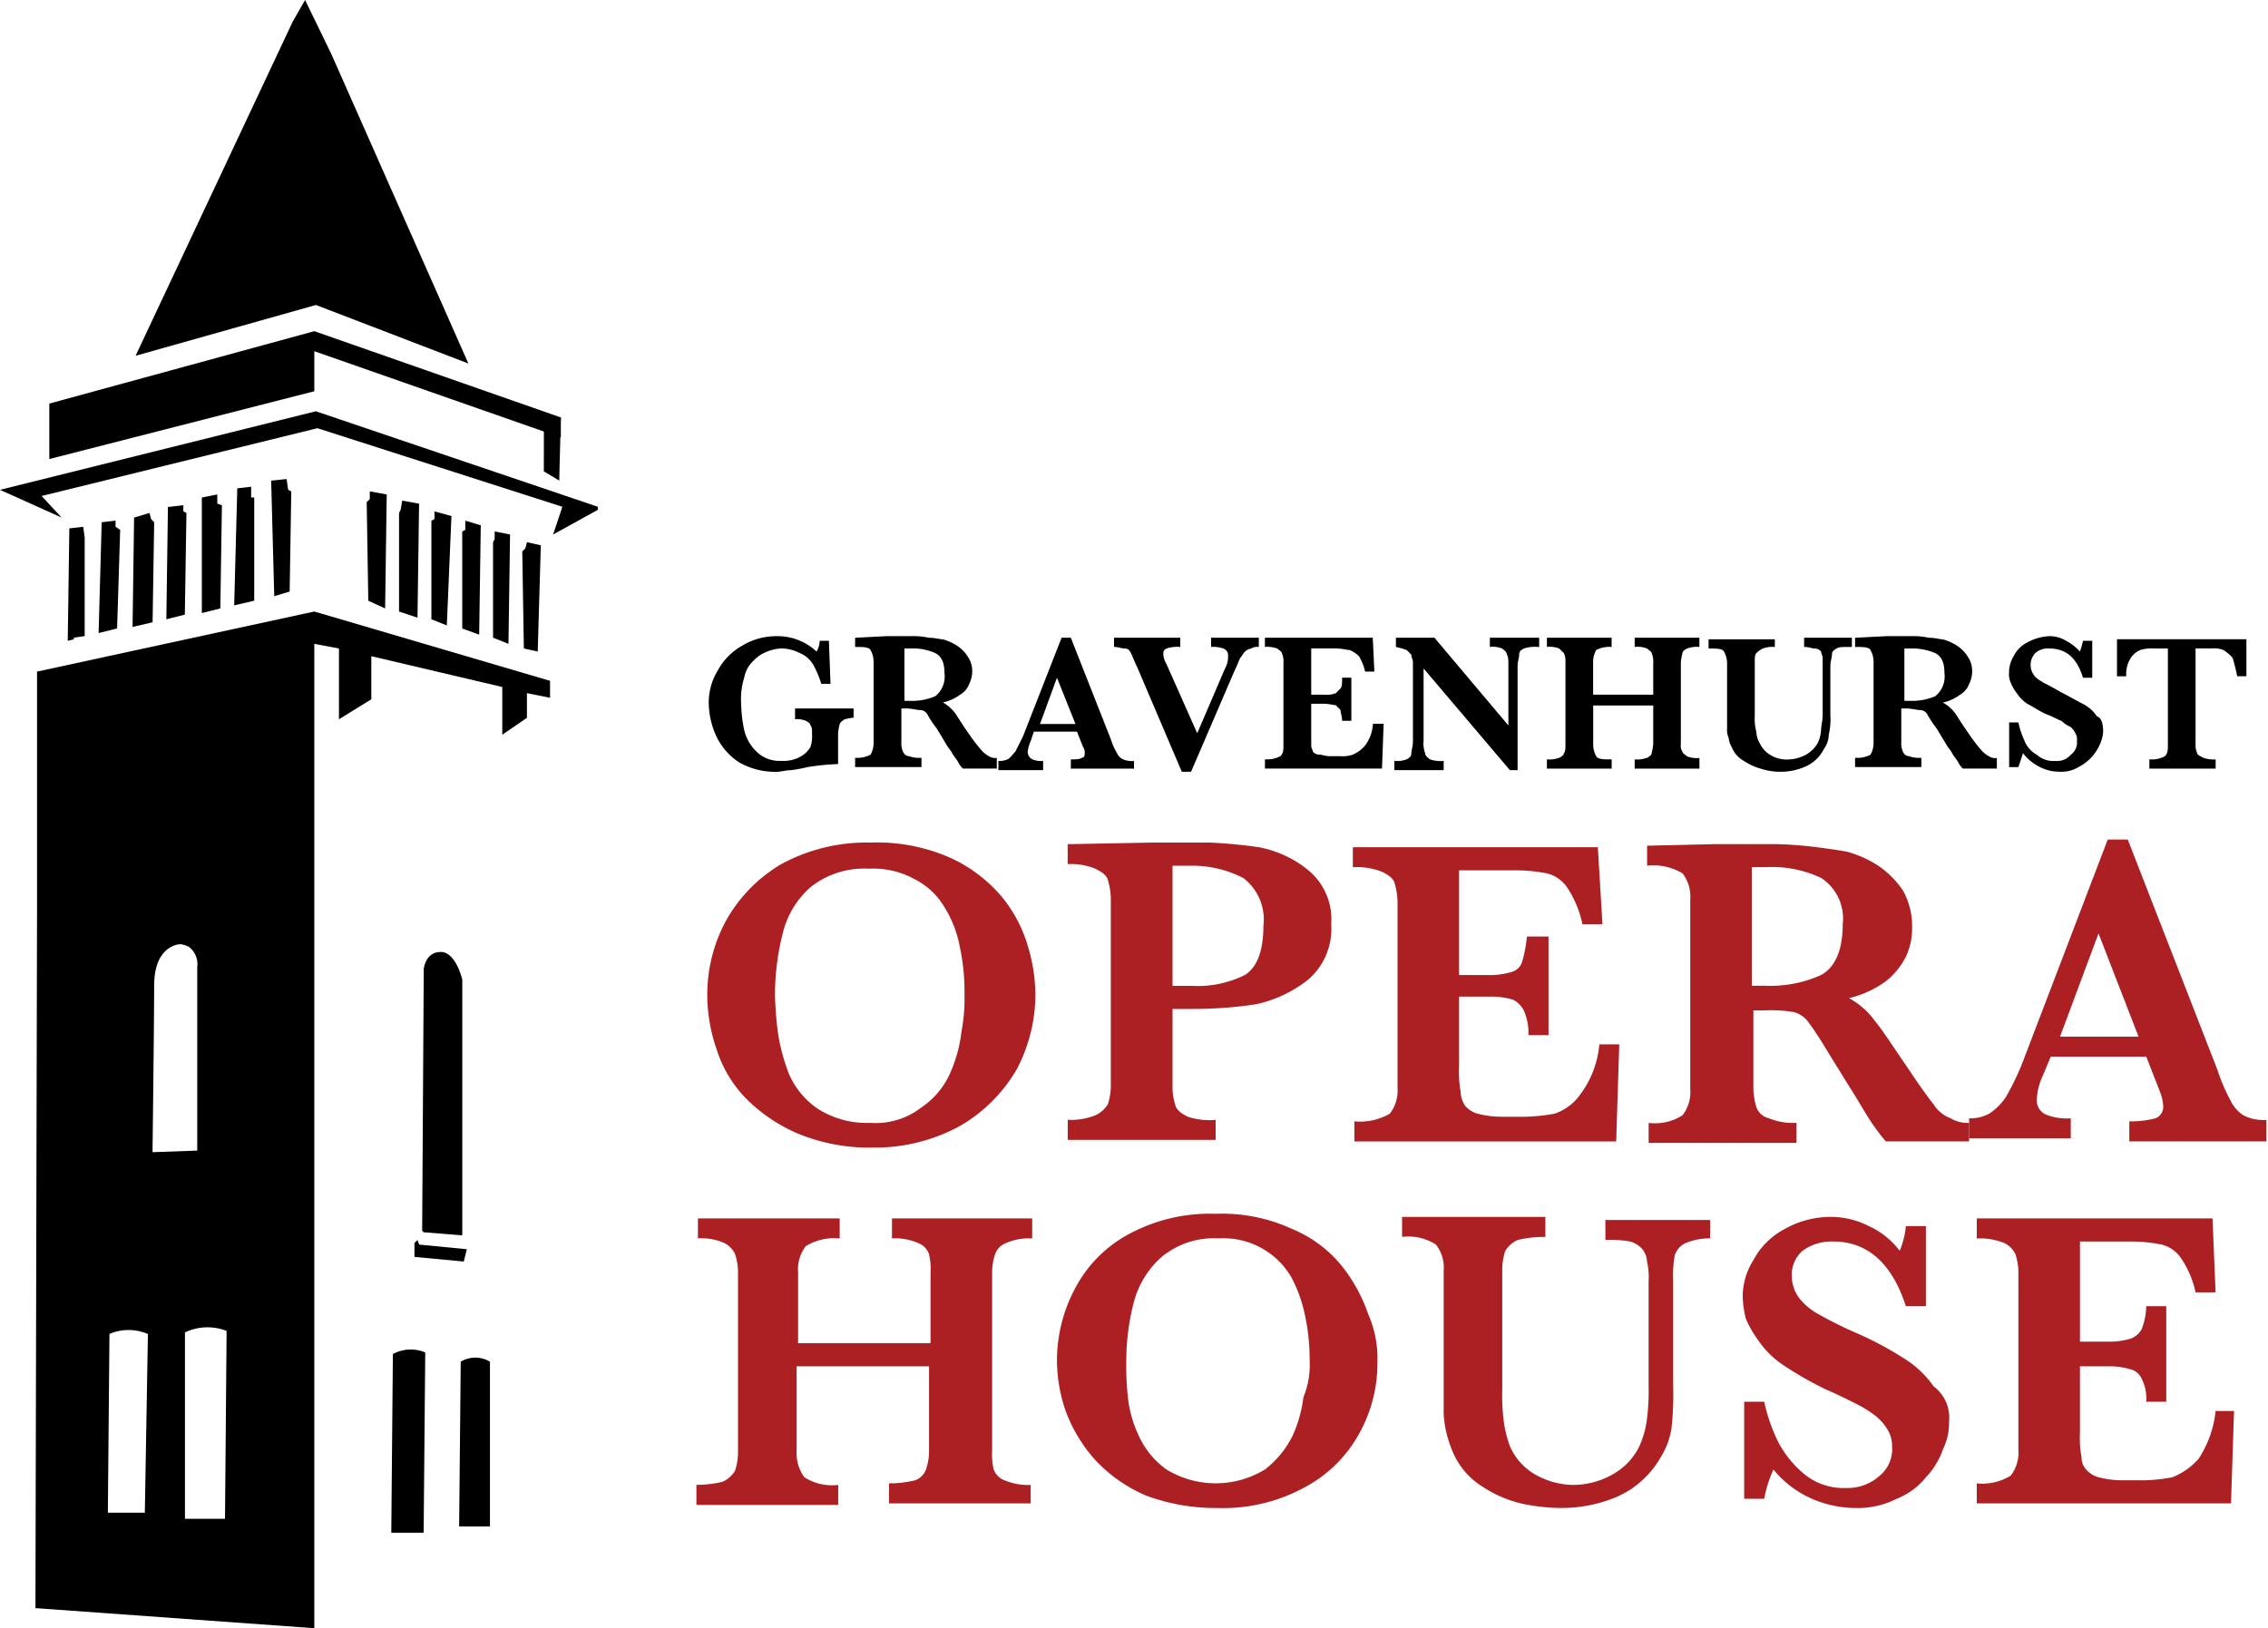
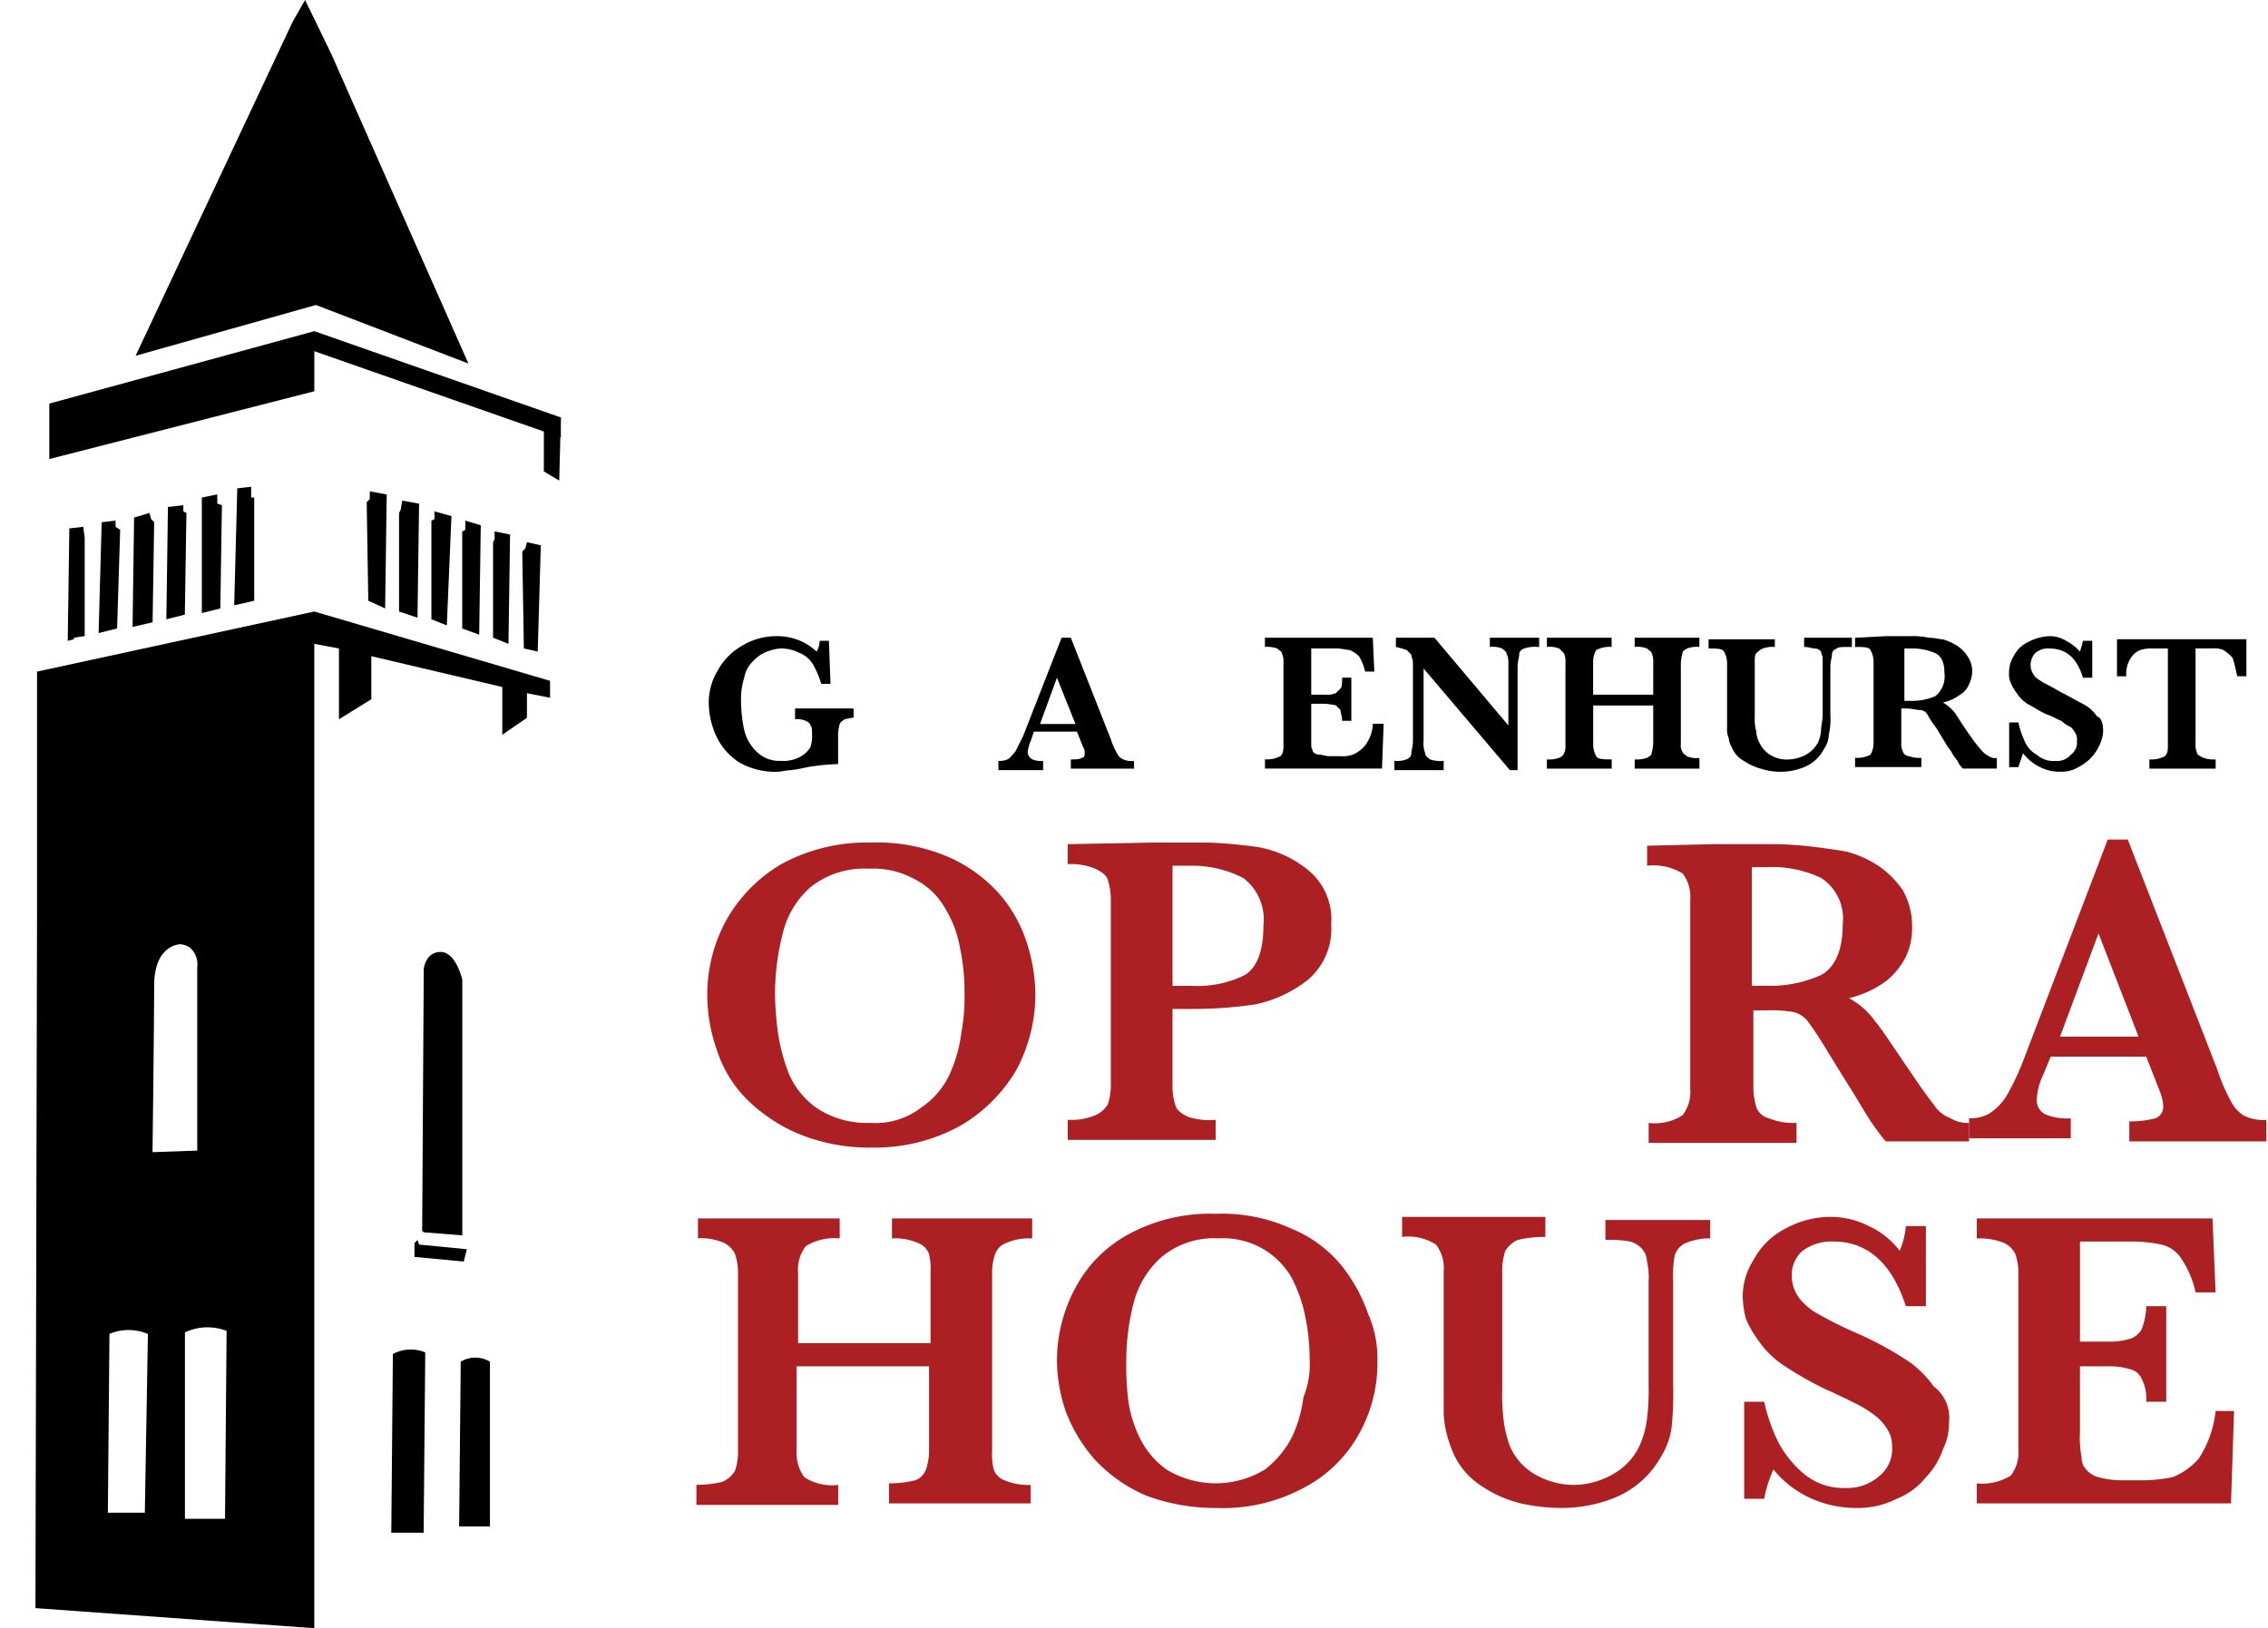
<svg xmlns="http://www.w3.org/2000/svg" id="Group_752" data-name="Group 752" viewBox="0 0 142.125 102.055">
  <defs>
    <style>
      .cls-1 {
        fill: #010101;
      }

      .cls-2 {
        fill: #ac1f23;
      }
    </style>
  </defs>
  <g id="Group_741" data-name="Group 741">
    <path id="Path_1547" data-name="Path 1547" d="M5.366,34.2l-.869.1-.1,7.048.386-.1v-.1l.676-.1V34.876Z" transform="translate(-0.152 -1.179)" />
    <path id="Path_1548" data-name="Path 1548" d="M6.593,33.9l.869-.1v.386l.29.193-.193,6.179-1.159.29Z" transform="translate(-0.221 -1.166)" />
    <path id="Path_1549" data-name="Path 1549" d="M27.4,79.276l.1-16.414s.1-1.062,1.062-1.062,1.352,1.738,1.352,1.738V79.566L27.5,79.372Z" transform="translate(-0.945 -2.131)" />
    <path id="Path_1550" data-name="Path 1550" d="M30.183,81.079l-.193.772-3.09-.29v-.869l.193-.193.1.29Z" transform="translate(-0.928 -2.776)" />
    <path id="Path_1551" data-name="Path 1551" d="M3.2,29.514V26.038L19.807,21.5l15.448,5.407v1.255L19.807,22.755v2.51Z" transform="translate(-0.11 -0.741)" />
    <path id="Path_1552" data-name="Path 1552" d="M19.421,0l1.641,3.379,8.593,19.407L20.1,19.117,8.8,22.3,18.648,1.352" transform="translate(-0.303)" />
    <path id="Path_1553" data-name="Path 1553" d="M8.7,33.59l.966-.29.1.386.193.193-.1,6.276-1.255.29Z" transform="translate(-0.297 -1.148)" />
    <path id="Path_1554" data-name="Path 1554" d="M10.993,32.9l.869-.1v.386l.193.1-.1,6.372-1.159.29.1-7.048Z" transform="translate(-0.372 -1.131)" />
    <path id="Path_1555" data-name="Path 1555" d="M14.066,32.1l-.966.193v7.241l1.159-.29.1-6.469-.29-.1Z" transform="translate(-0.452 -1.107)" />
    <path id="Path_1556" data-name="Path 1556" d="M16.262,31.6l-.869.1L15.2,39.034l1.255-.29V32.276h-.193Z" transform="translate(-0.524 -1.09)" />
-     <path id="Path_1557" data-name="Path 1557" d="M17.6,31.2l.193,7.241.966-.29.1-6.276-.193-.1-.1-.676Z" transform="translate(-0.607 -1.072)" />
+     <path id="Path_1557" data-name="Path 1557" d="M17.6,31.2Z" transform="translate(-0.607 -1.072)" />
    <path id="Path_1558" data-name="Path 1558" d="M25.055,32.093l-.1,7.145L23.9,38.755l-.1-6.179.193-.193V31.9Z" transform="translate(-0.821 -1.1)" />
    <path id="Path_1559" data-name="Path 1559" d="M27.155,32.693l-.1,7.145L25.9,39.452V33.272l.1-.193.1-.579Z" transform="translate(-0.893 -1.121)" />
    <path id="Path_1560" data-name="Path 1560" d="M28.193,33.2v.483l-.193.1v6.179l.966.386.29-6.855Z" transform="translate(-0.966 -1.145)" />
    <path id="Path_1561" data-name="Path 1561" d="M30.193,33.8v.579l-.193.1v6.083l1.062.386.1-6.855Z" transform="translate(-1.034 -1.166)" />
    <path id="Path_1562" data-name="Path 1562" d="M32.1,34.5v.483l-.1.193v5.986l.966.386.1-6.855Z" transform="translate(-1.103 -1.19)" />
    <path id="Path_1563" data-name="Path 1563" d="M34.19,35.2l-.1.386-.193.193.1,6.083.869.193.193-6.662Z" transform="translate(-1.169 -1.214)" />
-     <path id="Path_1564" data-name="Path 1564" d="M3.862,33.362,0,31.624,19.793,26.7l17.669,5.986v.193l-2.8,1.545.579-1.738L19.89,27.762,2.607,32.01Z" transform="translate(0 -0.921)" />
    <path id="Path_1565" data-name="Path 1565" d="M2.4,58.431V43.466L19.776,39.7l14.772,4.345v1.062l-1.448-.29v1.545l-1.545,1.062V44.431L23.348,42.5v2.7l-2.028,1.255V42.017l-1.545-.29v61.7L2.3,102.169Zm9.559,2.317a1.372,1.372,0,0,0-.579-.193s-1.641,0-1.641,2.607c0,2.317-.1,10.234-.1,10.234v.193l2.8-.1V62h0A1.376,1.376,0,0,0,11.955,60.748Zm-.29,24.138V96.569h2.51l.1-11.779A3.32,3.32,0,0,0,11.666,84.886Zm-4.731.1-.1,11.2H9.155l.193-11.2A3.058,3.058,0,0,0,6.934,84.983Z" transform="translate(-0.079 -1.369)" />
    <path id="Path_1566" data-name="Path 1566" d="M29.9,88.391l-.1,10.331h1.931V88.391A1.78,1.78,0,0,0,29.9,88.391Z" transform="translate(-1.028 -3.039)" />
    <path id="Path_1567" data-name="Path 1567" d="M27.524,87.793a2.361,2.361,0,0,0-2.028.1l-.1,11.2h2.028Z" transform="translate(-0.876 -3.021)" />
    <path id="Path_1568" data-name="Path 1568" class="cls-1" d="M35.3,27.679l1.062-.579-.1,3.959-.966-.579Z" transform="translate(-1.217 -0.934)" />
  </g>
  <g id="Group_742" data-name="Group 742" transform="translate(43.641 52.621)">
    <path id="Path_1569" data-name="Path 1569" class="cls-2" d="M66.466,64.162a10.082,10.082,0,0,1-1.159,4.731,9.744,9.744,0,0,1-3.572,3.572,11.061,11.061,0,0,1-5.5,1.352,11.669,11.669,0,0,1-4.634-.869,10.334,10.334,0,0,1-3.283-2.221,7.75,7.75,0,0,1-1.834-3.09,10.363,10.363,0,0,1-.579-3.379,9.7,9.7,0,0,1,1.159-4.634,9.461,9.461,0,0,1,3.476-3.572,11.177,11.177,0,0,1,5.6-1.352,11.369,11.369,0,0,1,5.021.966,9.255,9.255,0,0,1,3.186,2.414,8.732,8.732,0,0,1,1.641,3.09A10.767,10.767,0,0,1,66.466,64.162Zm-4.441,0a13.377,13.377,0,0,0-.29-2.9,7.16,7.16,0,0,0-.966-2.51,4.527,4.527,0,0,0-1.834-1.738,5.368,5.368,0,0,0-2.9-.676A5.394,5.394,0,0,0,52.369,57.5a5.6,5.6,0,0,0-1.738,2.9,15.641,15.641,0,0,0-.483,3.862,22.068,22.068,0,0,0,.193,2.414,12.115,12.115,0,0,0,.676,2.51A5.07,5.07,0,0,0,52.852,71.4a5.725,5.725,0,0,0,3.283.869,4.66,4.66,0,0,0,3.186-.966,5.07,5.07,0,0,0,1.834-2.221,8.876,8.876,0,0,0,.676-2.51A11.469,11.469,0,0,0,62.024,64.162Z" transform="translate(-45.224 -54.507)" />
    <path id="Path_1570" data-name="Path 1570" class="cls-2" d="M85.81,59.817a4.184,4.184,0,0,1-1.448,3.476,7.937,7.937,0,0,1-3.283,1.545,26.337,26.337,0,0,1-3.959.29H75.866v4.828a3.783,3.783,0,0,0,.193,1.255c.1.29.386.483.772.676a4.286,4.286,0,0,0,1.738.193v1.255H69.3V72.079a4.034,4.034,0,0,0,1.738-.29,1.789,1.789,0,0,0,.772-.676A3.783,3.783,0,0,0,72,69.859V58.272a4.285,4.285,0,0,0-.193-1.255c-.1-.29-.386-.483-.772-.676a4.034,4.034,0,0,0-1.738-.29V54.8l5.31-.1h3.572a30.536,30.536,0,0,1,3.09.29,6.889,6.889,0,0,1,2.993,1.352A3.986,3.986,0,0,1,85.81,59.817Zm-4.248.1a3.269,3.269,0,0,0-1.255-2.993,6.994,6.994,0,0,0-3.379-.772H75.866v7.531h1.255A6.629,6.629,0,0,0,80.4,63C81.176,62.521,81.562,61.459,81.562,59.914Z" transform="translate(-46.031 -54.507)" />
-     <path id="Path_1571" data-name="Path 1571" class="cls-2" d="M104.5,67.359l-.193,6.083H87.9V72.186a3.741,3.741,0,0,0,2.221-.483,2.372,2.372,0,0,0,.483-1.641V58.476a4.285,4.285,0,0,0-.193-1.255c-.1-.29-.386-.483-.772-.676a4.234,4.234,0,0,0-1.834-.29V55h15.352l.29,4.828h-1.255a6.646,6.646,0,0,0-.966-2.317,2.146,2.146,0,0,0-1.255-.869,10.245,10.245,0,0,0-2.028-.193H94.462v6.566H96.3a4.7,4.7,0,0,0,1.448-.193.954.954,0,0,0,.676-.676,8.8,8.8,0,0,0,.29-1.545h1.352v6.179H98.807a3.385,3.385,0,0,0-.29-1.545,1.521,1.521,0,0,0-.676-.676,4.7,4.7,0,0,0-1.448-.193H94.462V68.71a7.365,7.365,0,0,0,.1,1.641,1.557,1.557,0,0,0,.29.869,1.523,1.523,0,0,0,.772.483,6.051,6.051,0,0,0,1.545.193h1.448a11.83,11.83,0,0,0,1.834-.193,3.283,3.283,0,0,0,1.641-1.255,6.1,6.1,0,0,0,1.159-3.09H104.5Z" transform="translate(-46.669 -54.517)" />
    <path id="Path_1572" data-name="Path 1572" class="cls-2" d="M126.79,73.434h-4.924a9.35,9.35,0,0,1-.676-.869c-.29-.386-.579-.869-.869-1.352s-.579-.966-.772-1.255l-1.255-2.028c-.579-.966-.966-1.545-1.255-1.931a1.632,1.632,0,0,0-.966-.676,8.911,8.911,0,0,0-1.834-.1h-.676v4.828a4.285,4.285,0,0,0,.193,1.255,1.1,1.1,0,0,0,.772.676,4.034,4.034,0,0,0,1.738.29v1.255H107V72.276a3.19,3.19,0,0,0,2.124-.483,2.372,2.372,0,0,0,.483-1.641V58.276a2.372,2.372,0,0,0-.483-1.641,3.533,3.533,0,0,0-2.221-.483V54.9l4.248-.1h3.766a23.673,23.673,0,0,1,2.607.193c.772.1,1.448.193,1.931.29a6.969,6.969,0,0,1,1.931.869,5.877,5.877,0,0,1,1.545,1.545,4.587,4.587,0,0,1,.579,2.317,4.184,4.184,0,0,1-.386,1.834,4.669,4.669,0,0,1-1.255,1.545,6.46,6.46,0,0,1-2.317,1.062A4.806,4.806,0,0,1,121.19,65.9c.483.579,1.159,1.641,2.221,3.186q.869,1.3,1.448,2.028a2.12,2.12,0,0,0,1.062.869,2.059,2.059,0,0,0,1.159.29v1.159Zm-7.628-13.614a3.038,3.038,0,0,0-1.352-2.9,7.19,7.19,0,0,0-3.476-.676h-.869v7.434h.869a7.708,7.708,0,0,0,3.476-.676C118.679,62.524,119.162,61.462,119.162,59.821Z" transform="translate(-47.328 -54.51)" />
    <path id="Path_1573" data-name="Path 1573" class="cls-2" d="M146.531,73.424h-8.69V72.169a6.3,6.3,0,0,0,1.641-.193.765.765,0,0,0,.483-.772,2.819,2.819,0,0,0-.193-.869l-.869-2.221h-5.986l-.483,1.159a3.981,3.981,0,0,0-.386,1.448.974.974,0,0,0,.676,1.062,3.519,3.519,0,0,0,1.448.193v1.255H127.8V71.976a2.415,2.415,0,0,0,1.255-.29,3.673,3.673,0,0,0,1.062-1.062,16.339,16.339,0,0,0,1.062-2.221l5.31-13.9h1.255l5.6,14.386a11.909,11.909,0,0,0,.869,2.028,2.279,2.279,0,0,0,.772.869,2.714,2.714,0,0,0,1.448.29v1.352Zm-8.11-6.566-2.51-6.469L133.5,66.859Z" transform="translate(-48.048 -54.5)" />
    <path id="Path_1574" data-name="Path 1574" class="cls-2" d="M66.055,96.962H57.269V95.707a6.933,6.933,0,0,0,1.641-.193,1.155,1.155,0,0,0,.676-.676,3.6,3.6,0,0,0,.193-1.159v-5.31h-8.3v5.31a2.557,2.557,0,0,0,.483,1.641,3.19,3.19,0,0,0,2.124.483v1.255H45.2V95.8a6.933,6.933,0,0,0,1.641-.193,1.789,1.789,0,0,0,.772-.676,3.6,3.6,0,0,0,.193-1.159v-11.3a3.6,3.6,0,0,0-.193-1.159,1.521,1.521,0,0,0-.676-.676,3.562,3.562,0,0,0-1.641-.29V79.1h8.883v1.255a3.385,3.385,0,0,0-2.124.483,2.372,2.372,0,0,0-.483,1.641v4.441h8.3V82.479a3.979,3.979,0,0,0-.1-1.159,1.155,1.155,0,0,0-.676-.676,3.562,3.562,0,0,0-1.641-.29V79.1h8.786v1.255a3.562,3.562,0,0,0-1.641.29,1.155,1.155,0,0,0-.676.676,3.6,3.6,0,0,0-.193,1.159v11.2a3.979,3.979,0,0,0,.1,1.159,1.155,1.155,0,0,0,.676.676,3.847,3.847,0,0,0,1.641.29v1.159Z" transform="translate(-45.2 -55.348)" />
    <path id="Path_1575" data-name="Path 1575" class="cls-2" d="M88.683,88.069a9.068,9.068,0,0,1-1.159,4.538,8.388,8.388,0,0,1-3.476,3.379,10.665,10.665,0,0,1-5.407,1.255,12.574,12.574,0,0,1-4.441-.772,9.449,9.449,0,0,1-3.186-2.221,9.629,9.629,0,0,1-1.834-2.993,9.808,9.808,0,0,1-.579-3.283,9.61,9.61,0,0,1,1.159-4.538,8.141,8.141,0,0,1,3.379-3.379A10.665,10.665,0,0,1,78.545,78.8a10.508,10.508,0,0,1,4.828.966,7.883,7.883,0,0,1,3.09,2.317A10.155,10.155,0,0,1,88.1,85.076,6.871,6.871,0,0,1,88.683,88.069Zm-4.248-.1a13.107,13.107,0,0,0-.29-2.8,8.914,8.914,0,0,0-.869-2.414,4.928,4.928,0,0,0-4.538-2.414A5.131,5.131,0,0,0,75.166,81.5a5.733,5.733,0,0,0-1.738,2.8,14.658,14.658,0,0,0-.483,3.669,18.6,18.6,0,0,0,.1,2.317,7.557,7.557,0,0,0,.676,2.414,5.3,5.3,0,0,0,1.738,2.124,5.927,5.927,0,0,0,6.179,0A6.036,6.036,0,0,0,83.372,92.7a8.308,8.308,0,0,0,.676-2.414A5.3,5.3,0,0,0,84.434,87.972Z" transform="translate(-46.007 -55.338)" />
    <path id="Path_1576" data-name="Path 1576" class="cls-2" d="M110.5,80.352a4.034,4.034,0,0,0-1.738.29,1.291,1.291,0,0,0-.676.772,6.87,6.87,0,0,0-.1,1.545v6.566a19.547,19.547,0,0,1-.1,2.7,4.732,4.732,0,0,1-.676,1.834,5.863,5.863,0,0,1-2.8,2.51,8.9,8.9,0,0,1-3.476.676,11.794,11.794,0,0,1-2.51-.29A7.682,7.682,0,0,1,96.021,95.9a4.768,4.768,0,0,1-1.738-1.931,7.568,7.568,0,0,1-.483-1.352,6.645,6.645,0,0,1-.193-1.255V82.379a2.372,2.372,0,0,0-.483-1.641A3.19,3.19,0,0,0,91,80.255V79h8.979v1.255a7.192,7.192,0,0,0-1.738.193,1.789,1.789,0,0,0-.772.676,3.783,3.783,0,0,0-.193,1.255v7.434a12.96,12.96,0,0,0,.1,2.028,7.233,7.233,0,0,0,.386,1.545A3.765,3.765,0,0,0,99.3,95.124a4.957,4.957,0,0,0,2.317.676,5.01,5.01,0,0,0,2.607-.676,4.016,4.016,0,0,0,1.641-1.738,5.861,5.861,0,0,0,.483-1.738,14.28,14.28,0,0,0,.1-2.124V83.055a4.357,4.357,0,0,0-.1-1.255,1.284,1.284,0,0,0-.29-.772,1.523,1.523,0,0,0-.772-.483,6.87,6.87,0,0,0-1.545-.1V79.193h6.566v1.159Z" transform="translate(-46.779 -55.345)" />
    <path id="Path_1577" data-name="Path 1577" class="cls-2" d="M126.038,91.841a3.787,3.787,0,0,1-.386,1.738,4.7,4.7,0,0,1-1.062,1.738,4.348,4.348,0,0,1-1.834,1.352,5.345,5.345,0,0,1-2.51.579,6.926,6.926,0,0,1-2.8-.579,6.437,6.437,0,0,1-2.414-1.834,7.957,7.957,0,0,0-.579,1.834H113.2V90.586h1.255a11.028,11.028,0,0,0,.869,2.51,6.608,6.608,0,0,0,1.641,2.028,3.864,3.864,0,0,0,2.607.869,3.006,3.006,0,0,0,2.124-.772,2.164,2.164,0,0,0,.772-1.834,1.946,1.946,0,0,0-.29-1.062,3.128,3.128,0,0,0-.772-.869,7.124,7.124,0,0,0-1.255-.772c-.579-.29-1.159-.579-1.834-.869a22.433,22.433,0,0,1-2.7-1.545,5.827,5.827,0,0,1-1.545-1.545,6.719,6.719,0,0,1-.772-1.352,6.52,6.52,0,0,1-.193-1.352,4.27,4.27,0,0,1,.676-2.317,4.648,4.648,0,0,1,1.931-1.931A5.9,5.9,0,0,1,118.6,79a5.234,5.234,0,0,1,2.414.579,5.082,5.082,0,0,1,1.931,1.545,5.112,5.112,0,0,0,.386-1.545h1.255V84.6h-1.255c-.869-2.7-2.414-4.055-4.538-4.055a3.064,3.064,0,0,0-1.931.579,1.989,1.989,0,0,0-.676,1.641,2.307,2.307,0,0,0,.483,1.352,3.863,3.863,0,0,0,1.159.966,25.13,25.13,0,0,0,2.317,1.159,21.6,21.6,0,0,1,3.09,1.641,6.332,6.332,0,0,1,1.834,1.738A2.444,2.444,0,0,1,126.038,91.841Z" transform="translate(-47.541 -55.345)" />
    <path id="Path_1578" data-name="Path 1578" class="cls-2" d="M144.424,91.072l-.193,5.89H128.3V95.707a3.385,3.385,0,0,0,2.124-.483,2.372,2.372,0,0,0,.483-1.641v-11.1a3.6,3.6,0,0,0-.193-1.159,1.521,1.521,0,0,0-.676-.676,4.034,4.034,0,0,0-1.738-.29V79.1h14.772l.193,4.634H142.01a6.037,6.037,0,0,0-.966-2.221,2.046,2.046,0,0,0-1.159-.772,9.481,9.481,0,0,0-2.028-.193h-3.09v6.276H136.6a4.476,4.476,0,0,0,1.352-.193,1.3,1.3,0,0,0,.676-.579,4.159,4.159,0,0,0,.29-1.448h1.255V90.59h-1.255a2.714,2.714,0,0,0-.29-1.448,1.021,1.021,0,0,0-.676-.579,4.476,4.476,0,0,0-1.352-.193h-1.834v4.152a6.43,6.43,0,0,0,.1,1.545,1.1,1.1,0,0,0,.29.772,1.523,1.523,0,0,0,.772.483,5.844,5.844,0,0,0,1.448.193h1.448a10.639,10.639,0,0,0,1.738-.193,4.3,4.3,0,0,0,1.641-1.159,6.725,6.725,0,0,0,1.062-2.993h1.159Z" transform="translate(-48.065 -55.348)" />
  </g>
  <g id="Group_743" data-name="Group 743" transform="translate(44.414 39.876)">
    <path id="Path_1579" data-name="Path 1579" d="M54.979,46.417a4.182,4.182,0,0,0-.483.1c-.1.1-.193.1-.29.29a3.414,3.414,0,0,0-.1.579v1.931a14.511,14.511,0,0,0-1.931.193,8.608,8.608,0,0,1-1.062.193c-.29,0-.579.1-.869.1a4.587,4.587,0,0,1-2.317-.579,3.983,3.983,0,0,1-1.448-1.641A5.189,5.189,0,0,1,46,45.548a3.893,3.893,0,0,1,.579-2.124,3.961,3.961,0,0,1,1.545-1.545,4.135,4.135,0,0,1,2.124-.579,3.574,3.574,0,0,1,2.51.966,1.4,1.4,0,0,0,.193-.676h.579l.1,2.7h-.579a5.906,5.906,0,0,0-.483-1.159,1.7,1.7,0,0,0-.869-.772,2.571,2.571,0,0,0-1.159-.29,2.819,2.819,0,0,0-.869.193,2.28,2.28,0,0,0-.869.579,1.907,1.907,0,0,0-.579,1.062,4.517,4.517,0,0,0-.193,1.641,8.5,8.5,0,0,0,.193,1.641,2.753,2.753,0,0,0,.772,1.352,2.038,2.038,0,0,0,1.545.579,2.191,2.191,0,0,0,1.255-.29,1.639,1.639,0,0,0,.579-.579,2.126,2.126,0,0,0,.1-.772c0-.29,0-.483-.1-.579q0-.145-.29-.29a1.432,1.432,0,0,0-.676-.1v-.676h3.669v.579Z" transform="translate(-46 -41.3)" />
-     <path id="Path_1580" data-name="Path 1580" d="M64.479,49.6H62.259a1.333,1.333,0,0,1-.29-.386c-.1-.193-.29-.386-.386-.579s-.29-.386-.386-.579l-.579-.966a6.548,6.548,0,0,1-.579-.869.531.531,0,0,0-.483-.29c-.193,0-.483-.1-.869-.1H58.4v2.124a1.225,1.225,0,0,0,.1.579.431.431,0,0,0,.386.29,1.882,1.882,0,0,0,.772.1v.579H55.5v-.579a1.791,1.791,0,0,0,.966-.193,1.5,1.5,0,0,0,.193-.772V42.941a1.5,1.5,0,0,0-.193-.772c-.1-.193-.483-.193-.966-.193V41.4l1.931-.1h1.545a4.7,4.7,0,0,1,1.159.1c.386,0,.676.1.869.1a3.43,3.43,0,0,1,.869.386,2.256,2.256,0,0,1,.676.676,1.631,1.631,0,0,1,.29.966,1.819,1.819,0,0,1-.193.772,1.3,1.3,0,0,1-.579.676A2.715,2.715,0,0,1,61,45.452a2.6,2.6,0,0,1,.772.676c.193.29.483.772.966,1.448a9.351,9.351,0,0,0,.676.869,1.7,1.7,0,0,0,.483.386.724.724,0,0,0,.483.1V49.6ZM61.1,43.617c0-.676-.193-1.062-.579-1.255a3.385,3.385,0,0,0-1.545-.29H58.59v3.283h.386a3.677,3.677,0,0,0,1.545-.29A1.58,1.58,0,0,0,61.1,43.617Z" transform="translate(-46.328 -41.3)" />
    <path id="Path_1581" data-name="Path 1581" d="M73.2,49.607H69.338v-.579c.29,0,.579,0,.676-.1.193,0,.193-.193.193-.29a.581.581,0,0,0-.1-.386l-.386-.966h-2.7l-.193.579a2.456,2.456,0,0,0-.193.676.531.531,0,0,0,.29.483,1.432,1.432,0,0,0,.676.1V49.7H64.8v-.579a1.225,1.225,0,0,0,.579-.1c.193-.1.29-.29.483-.483l.483-.966L68.759,41.4h.579l2.51,6.372a3.988,3.988,0,0,0,.386.869.754.754,0,0,0,.386.386,1.432,1.432,0,0,0,.676.1v.483Zm-3.572-2.8-1.159-2.9-1.062,2.9Z" transform="translate(-46.648 -41.303)" />
-     <path id="Path_1582" data-name="Path 1582" d="M81.376,41.979a.724.724,0,0,0-.483.1.732.732,0,0,0-.386.193c-.1.1-.193.29-.29.386-.1.193-.193.483-.386.869l-2.7,6.276h-.579l-2.8-6.566c-.193-.386-.29-.676-.386-.869s-.193-.29-.386-.29-.386-.1-.676-.1V41.4h4.152v.579a2.143,2.143,0,0,0-.869.1c-.193.1-.193.193-.193.386a1.372,1.372,0,0,0,.193.579l1.931,4.345,1.738-4.055a1.46,1.46,0,0,0,.193-.772.446.446,0,0,0-.29-.483,1.882,1.882,0,0,0-.772-.1V41.4h2.993Z" transform="translate(-46.907 -41.303)" />
    <path id="Path_1583" data-name="Path 1583" d="M89.534,46.9l-.1,2.7H82.1v-.579a1.791,1.791,0,0,0,.966-.193c.193-.193.193-.386.193-.772V42.945a1.225,1.225,0,0,0-.1-.579c0-.1-.193-.193-.29-.29a1.882,1.882,0,0,0-.772-.1V41.4h6.759l.1,2.124h-.579a3.246,3.246,0,0,0-.386-.966,2.02,2.02,0,0,0-.579-.386c-.193,0-.483-.1-.869-.1H85v2.9h.869a1.432,1.432,0,0,0,.676-.1l.29-.29c.1-.1.1-.386.1-.676h.579v2.7h-.579c0-.29-.1-.483-.1-.676l-.29-.29a5.444,5.444,0,0,0-.676-.1H85v2.607c0,.193.1.29.1.386a.5.5,0,0,0,.386.193c.193,0,.386.1.676.1h.676a1.882,1.882,0,0,0,.772-.1,2.025,2.025,0,0,0,.772-.579,2.484,2.484,0,0,0,.483-1.352h.676Z" transform="translate(-47.245 -41.303)" />
    <path id="Path_1584" data-name="Path 1584" d="M99.479,41.979a2.143,2.143,0,0,0-.869.1c-.193.1-.29.193-.29.386s-.1.386-.1.772V49.7h-.483l-5.407-6.372v4.538a1.66,1.66,0,0,0,.1.772c0,.193.193.29.29.386a2.143,2.143,0,0,0,.869.1V49.7H90.5v-.579a1.66,1.66,0,0,0,.772-.1c.193-.1.29-.193.29-.386s.1-.386.1-.772V42.945c0-.193-.1-.29-.1-.483l-.29-.29a6.154,6.154,0,0,0-.676-.193V41.4H93.01l4.634,5.5V43.138c0-.29,0-.579-.1-.676,0-.193-.193-.29-.29-.386a1.66,1.66,0,0,0-.772-.1V41.4h3.09v.579Z" transform="translate(-47.534 -41.303)" />
    <path id="Path_1585" data-name="Path 1585" d="M109.959,49.607H105.9v-.579a1.882,1.882,0,0,0,.772-.1q.29-.145.29-.29a3.414,3.414,0,0,0,.1-.579V45.648H103.3v2.414a1.5,1.5,0,0,0,.193.772c.1.193.483.193.966.193v.579H100.4v-.579a1.882,1.882,0,0,0,.772-.1q.29-.145.29-.29c.1-.1.1-.29.1-.579V42.945a1.225,1.225,0,0,0-.1-.579l-.29-.29a1.66,1.66,0,0,0-.772-.1V41.4h4.055v.579a1.791,1.791,0,0,0-.966.193,1.5,1.5,0,0,0-.193.772v2.028h3.766V42.945a1.225,1.225,0,0,0-.1-.579c0-.1-.193-.193-.29-.29a1.66,1.66,0,0,0-.772-.1V41.4h4.055v.579a1.66,1.66,0,0,0-.772.1q-.29.145-.29.29a3.414,3.414,0,0,0-.1.579v5.117a.724.724,0,0,0,.1.483c0,.1.193.193.29.29a1.66,1.66,0,0,0,.772.1Z" transform="translate(-47.876 -41.303)" />
    <path id="Path_1586" data-name="Path 1586" d="M119.686,41.979c-.386,0-.676,0-.772.1-.193.1-.29.193-.29.386s-.1.386-.1.772v2.993a4.357,4.357,0,0,1-.1,1.255,1.557,1.557,0,0,1-.29.869,2.417,2.417,0,0,1-1.255,1.159,3.939,3.939,0,0,1-2.7.1,3.569,3.569,0,0,1-1.062-.483,1.7,1.7,0,0,1-.772-.869,1.372,1.372,0,0,1-.193-.579,1.225,1.225,0,0,1-.1-.579V43.041a1.5,1.5,0,0,0-.193-.772c-.1-.193-.483-.193-.966-.193V41.5h4.152v.483a1.66,1.66,0,0,0-.772.1,1.333,1.333,0,0,0-.386.29c-.1.1-.1.29-.1.579v3.379a2.977,2.977,0,0,0,.1.966,1.4,1.4,0,0,0,.193.676,1.717,1.717,0,0,0,.676.772,1.946,1.946,0,0,0,1.062.29,2.571,2.571,0,0,0,1.159-.29,1.976,1.976,0,0,0,.772-.772,2.272,2.272,0,0,0,.193-.772c0-.29.1-.579.1-.966V42.655c0-.1-.1-.29-.1-.386a.5.5,0,0,0-.386-.193c-.193,0-.386-.1-.676-.1V41.4h2.993v.579Z" transform="translate(-48.238 -41.303)" />
    <path id="Path_1587" data-name="Path 1587" d="M129.379,49.6h-2.221a1.333,1.333,0,0,1-.29-.386c-.1-.193-.29-.386-.386-.579s-.29-.386-.386-.579l-.579-.966a6.548,6.548,0,0,1-.579-.869.531.531,0,0,0-.483-.29c-.193,0-.483-.1-.869-.1h-.29v2.124a1.225,1.225,0,0,0,.1.579.431.431,0,0,0,.386.29,1.882,1.882,0,0,0,.772.1v.579H120.4v-.579a1.791,1.791,0,0,0,.966-.193,1.5,1.5,0,0,0,.193-.772V42.941a1.5,1.5,0,0,0-.193-.772c-.1-.193-.483-.193-.966-.193V41.4l1.931-.1h1.545a4.7,4.7,0,0,1,1.159.1c.386,0,.676.1.869.1a3.429,3.429,0,0,1,.869.386,2.256,2.256,0,0,1,.676.676,1.631,1.631,0,0,1,.29.966,1.819,1.819,0,0,1-.193.772,1.3,1.3,0,0,1-.579.676,2.715,2.715,0,0,1-1.062.483,2.6,2.6,0,0,1,.772.676c.193.29.483.772.966,1.448a9.352,9.352,0,0,0,.676.869,1.7,1.7,0,0,0,.483.386.724.724,0,0,0,.483.1V49.6ZM126,43.617c0-.676-.193-1.062-.579-1.255a3.677,3.677,0,0,0-1.545-.29h-.386v3.283h.386a3.677,3.677,0,0,0,1.545-.29A1.58,1.58,0,0,0,126,43.617Z" transform="translate(-48.565 -41.3)" />
    <path id="Path_1588" data-name="Path 1588" d="M136.29,47.286a2.273,2.273,0,0,1-.193.772,2.88,2.88,0,0,1-1.352,1.448,2.059,2.059,0,0,1-1.159.29,2.673,2.673,0,0,1-1.255-.29,3.018,3.018,0,0,1-1.062-.869l-.29.869H130.4v-2.8h.579a5.444,5.444,0,0,0,.386,1.159,1.7,1.7,0,0,0,.772.869,1.539,1.539,0,0,0,1.159.386,1.119,1.119,0,0,0,.966-.386.941.941,0,0,0,.386-.869.723.723,0,0,0-.1-.483,1.333,1.333,0,0,0-.29-.386,2.02,2.02,0,0,1-.579-.386c-.29-.1-.579-.29-.869-.386-.483-.193-.869-.483-1.255-.676a2.231,2.231,0,0,1-.676-.676,2.42,2.42,0,0,1-.386-.676,1.225,1.225,0,0,1-.1-.579,1.946,1.946,0,0,1,.29-1.062,1.9,1.9,0,0,1,.869-.869,3.143,3.143,0,0,1,1.352-.386,1.946,1.946,0,0,1,1.062.29,3.006,3.006,0,0,1,.869.676,6.15,6.15,0,0,0,.193-.676h.579v2.317h-.579c-.386-1.255-1.062-1.834-2.124-1.834a1.18,1.18,0,0,0-.869.29,1.1,1.1,0,0,0-.29.772,1.035,1.035,0,0,0,.193.579c.1.193.29.29.579.483.193.1.579.29,1.062.579.579.29,1.062.579,1.448.772a2.28,2.28,0,0,1,.869.772C136.193,46.417,136.29,46.8,136.29,47.286Z" transform="translate(-48.91 -41.3)" />
    <path id="Path_1589" data-name="Path 1589" d="M145.51,43.817h-.579a10.02,10.02,0,0,0-.29-1.159,2.56,2.56,0,0,0-.579-.483,1.432,1.432,0,0,0-.676-.1h-1.062v5.986a1.225,1.225,0,0,0,.1.579c0,.1.193.193.386.29a1.882,1.882,0,0,0,.772.1v.579h-4.152v-.579a1.791,1.791,0,0,0,.966-.193c.193-.193.193-.386.193-.772V42.079h-.869a2.4,2.4,0,0,0-.869.1,1.287,1.287,0,0,0-.579.483,1.856,1.856,0,0,0-.29,1.159H137.4V41.5h8.11v2.317Z" transform="translate(-49.152 -41.307)" />
  </g>
</svg>